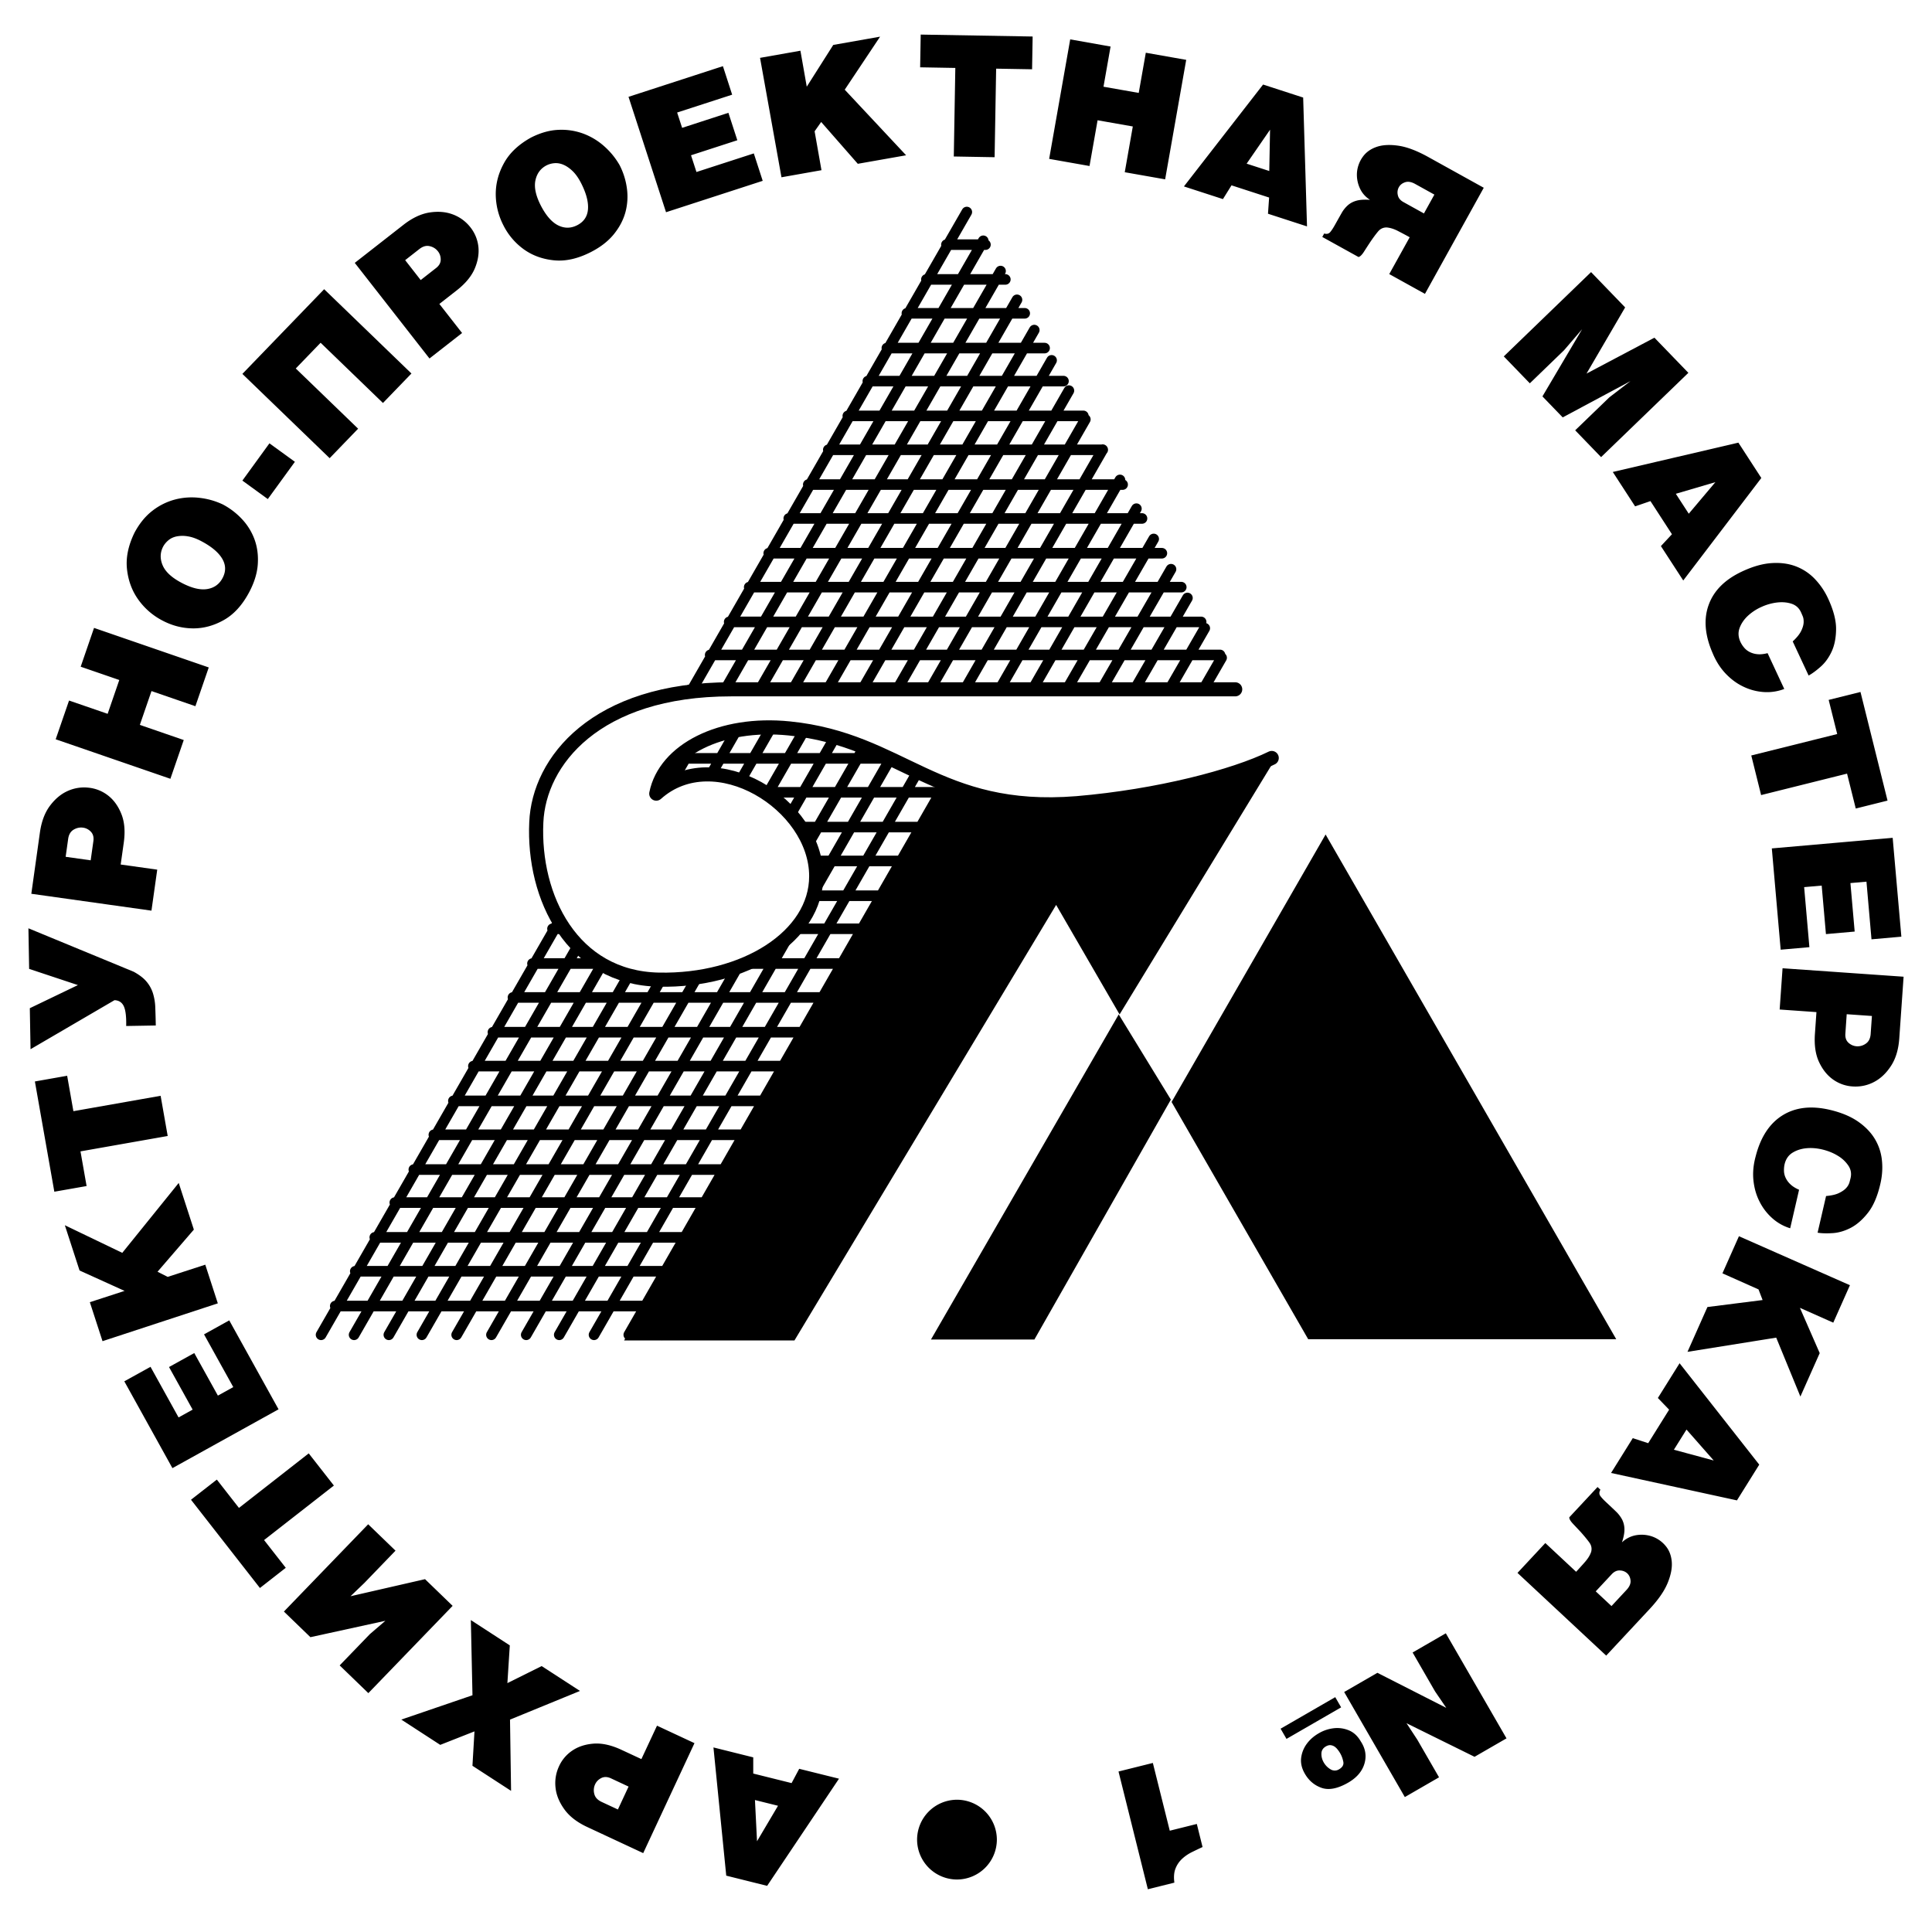
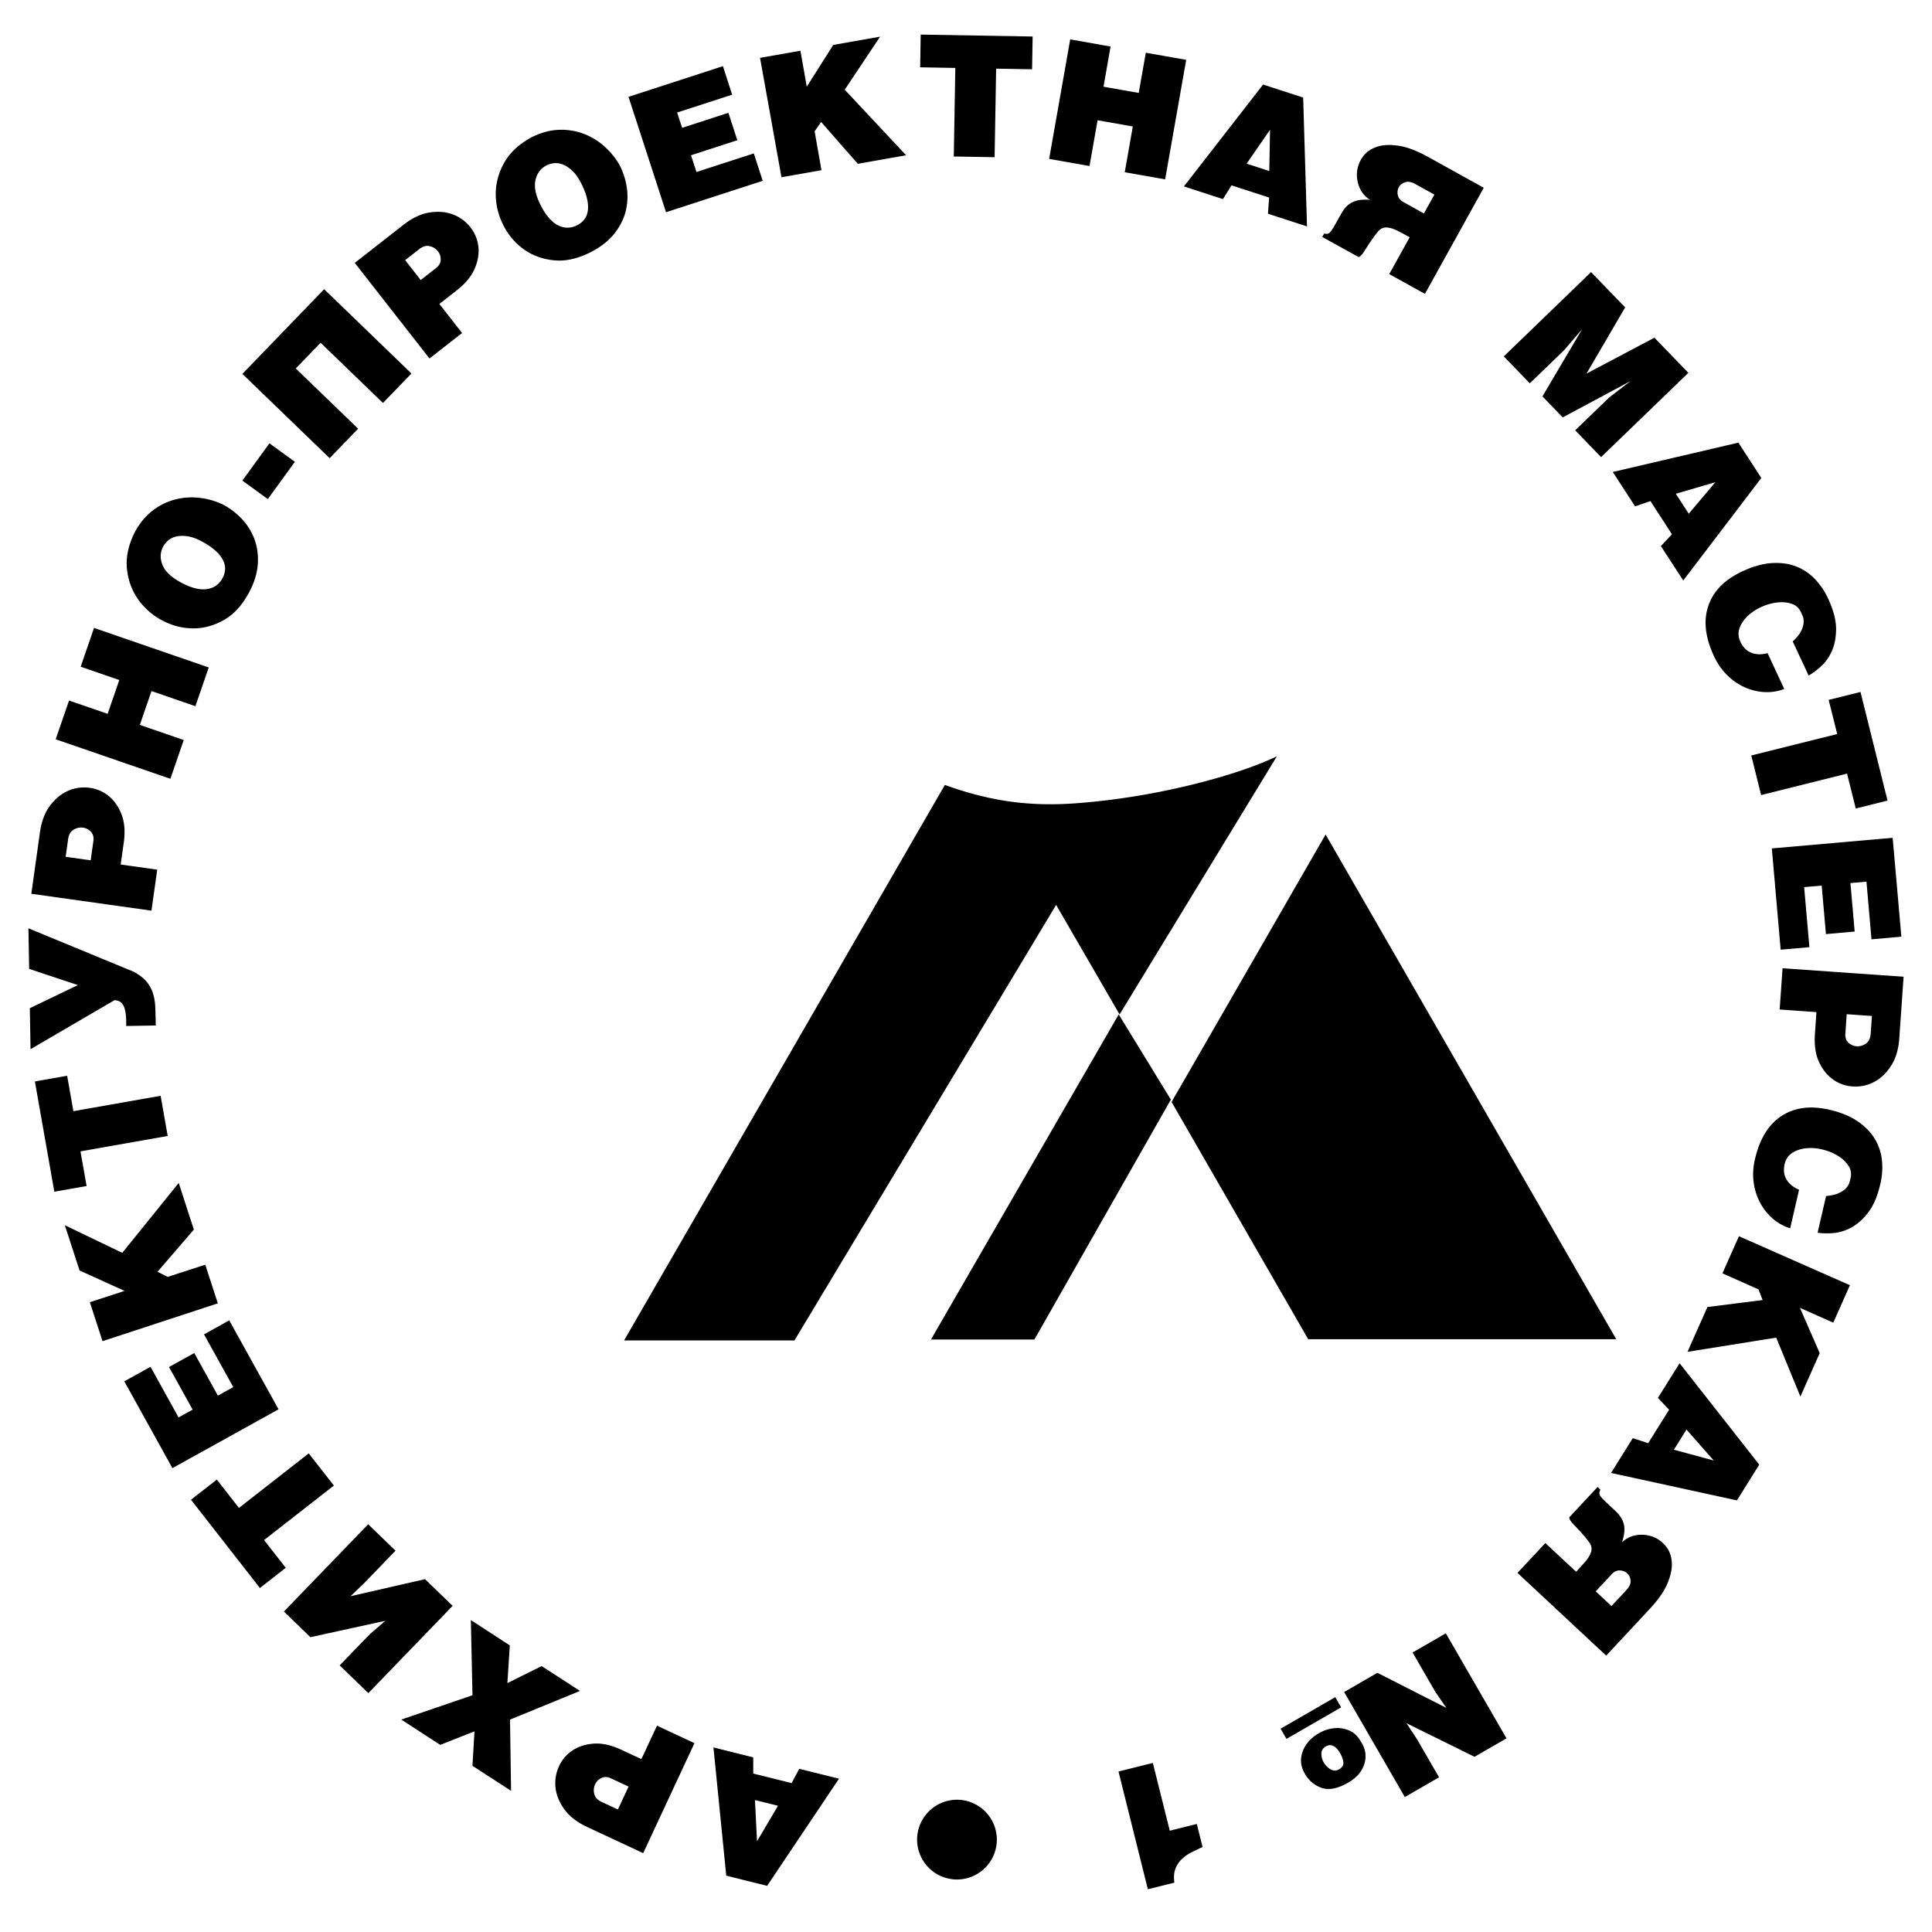
<svg xmlns="http://www.w3.org/2000/svg" viewBox="0 0 192.756 192.756">
  <title>Arhitekturno proektnaya Masterskaya 1 669 - SVG vector logo - www.oklogos.com</title>
-   <path fill-rule="evenodd" clip-rule="evenodd" fill="#fff" d="M0 0h192.756v192.756H0V0z" />
-   <path d="M99.615 75.664H64.911m36.532-3.469H66.908m36.317-3.383H68.856m52.865-3.469H70.854m48.984-3.295H72.751m45.103-3.469H74.749m41.171-3.383H76.697m37.241-3.469H78.695m33.309-3.382H80.642m29.378-3.47H82.64m25.446-3.382H84.587m21.517-3.469H86.585m17.634-3.296H88.482m13.754-3.469H90.48m9.823-3.382h-7.875m5.89-3.469h-3.893m2.034-3.254L32.032 133.173M98.1 24.023l-62.773 109.15m64.499-106.13l-61.03 106.13m62.669-103.26l-59.373 103.26m61.099-100.241l-57.63 100.241m59.357-97.221l-55.887 97.221m57.614-94.201L52.5 133.173m55.785-91.332l-52.49 91.332m54.217-88.312l-50.748 88.312m52.474-85.292l-49.005 85.292m50.646-82.423L66.03 133.173m49.075-79.402l-8.674 15.032m10.401-12.013L109.9 68.802m8.571-9.143l-5.275 9.143m7.003-6.123l-3.533 6.123m5.215-3.178l-1.834 3.178m-49.211 61.501H33.447m39.217-3.469H35.445m39-3.383H37.393m38.879-3.469H39.391m38.617-3.294h-36.72m38.547-3.47H43.286m38.331-3.383H45.234m38.211-3.469H47.231m37.995-3.382H49.179m37.874-3.469H51.177m37.658-3.383h-35.71m37.538-3.469H55.122m37.276-3.296H57.02m37.206-3.469H59.018m36.989-3.382H60.965m36.869-3.469H62.963" fill="none" stroke="#000" stroke-width="1.056" stroke-linecap="round" stroke-linejoin="round" stroke-miterlimit="2.613" />
-   <path d="M123.844 68.773h-50.91c-13.53 0-19.167 7.199-19.427 13.27-.347 7.458 3.556 15.524 12.229 15.698 8.586.173 15.698-4.337 15.698-10.321 0-7.198-10.147-13.442-15.958-8.239.867-4.336 6.418-7.199 13.27-6.505 11.274 1.127 14.744 8.673 28.707 7.458 8.848-.78 16.738-2.949 20.209-4.77l-3.818-6.591z" fill-rule="evenodd" clip-rule="evenodd" fill="#fff" />
-   <path d="M123.236 68.773H72.934c-13.53 0-19.167 7.199-19.427 13.27-.347 7.458 3.556 15.524 12.229 15.698 8.586.173 15.698-4.337 15.698-10.321 0-7.198-10.147-13.442-15.958-8.239.867-4.336 6.418-7.199 13.27-6.505 11.274 1.127 14.744 8.586 28.707 7.458 8.152-.693 15.699-2.688 19.428-4.51" fill="none" stroke="#000" stroke-width="1.408" stroke-linecap="round" stroke-linejoin="round" stroke-miterlimit="2.613" />
+   <path d="M123.844 68.773h-50.91c-13.53 0-19.167 7.199-19.427 13.27-.347 7.458 3.556 15.524 12.229 15.698 8.586.173 15.698-4.337 15.698-10.321 0-7.198-10.147-13.442-15.958-8.239.867-4.336 6.418-7.199 13.27-6.505 11.274 1.127 14.744 8.673 28.707 7.458 8.848-.78 16.738-2.949 20.209-4.77z" fill-rule="evenodd" clip-rule="evenodd" fill="#fff" />
  <path d="M130.52 133.615l-13.631-23.67 15.367-26.688 28.998 50.358H130.52zm-27.319.031l13.617-23.938-5.203-8.499-18.734 32.437h10.32zm-8.932-55.332c3.643 1.301 7.631 2.255 13.182 1.821 8.152-.607 16.219-2.862 19.947-4.683l-15.697 25.758-6.33-10.927-26.106 43.451H62.266l32.003-55.42zM76.537 188.151l7.17-10.691-3.97-.986-.76 1.426-3.826-.953v-1.615l-3.97-.99 1.276 12.792 4.08 1.017zm-1.009-4.449l-.206-4.112 2.3.572-2.094 3.54zM64.173 184.886l5.115-10.972-3.739-1.743-1.557 3.334-1.98-.921c-1.027-.48-1.961-.686-2.805-.62-.844.068-1.56.309-2.148.72a3.744 3.744 0 0 0-1.323 1.621 3.975 3.975 0 0 0-.305 2.093c.084.729.383 1.438.888 2.136.507.697 1.264 1.279 2.267 1.746l5.587 2.606zm-2.525-4.353l-1.625-.757c-.396-.187-.636-.442-.723-.771a1.416 1.416 0 0 1 .053-.935c.122-.293.33-.514.62-.666.292-.152.62-.146.981.021l1.759.822-1.065 2.286zM50.99 178.674l-.106-7.108 6.981-2.861-3.823-2.48-3.419 1.699.24-3.764-3.886-2.525.162 7.5-7.101 2.428 3.885 2.523 3.415-1.346-.202 3.432 3.854 2.502zM28.325 160.785l2.646 2.557 7.478-1.635-1.55 1.332-3.011 3.119 2.862 2.766 8.409-8.708-2.753-2.662-7.434 1.703 1.376-1.32 3.113-3.226-2.727-2.634-8.409 8.708zM25.933 158.435l2.578-2.015-2.164-2.768 6.965-5.438-2.51-3.21-6.961 5.441-2.208-2.826-2.577 2.011 6.877 8.805zM17.203 146.477l10.588-5.87-4.919-8.873-2.516 1.395 2.918 5.262-1.535.85-2.357-4.247-2.519 1.395 2.357 4.25-1.404.778-2.799-5.05-2.615 1.447 4.801 8.663zM10.228 133.809l11.504-3.774-1.252-3.857-3.751 1.217-1.012-.514 3.624-4.203-1.51-4.655-5.632 6.974-5.729-2.755 1.467 4.515 4.492 2.036-3.465 1.127 1.264 3.889zM5.421 118.898l3.219-.566-.61-3.459 8.701-1.535-.706-4.01-8.702 1.535-.623-3.534-3.219.569 1.94 11zM15.542 102.313a77.41 77.41 0 0 0-.05-1.803 5.385 5.385 0 0 0-.24-1.435 3.397 3.397 0 0 0-.647-1.155c-.292-.346-.716-.666-1.267-.969L2.836 92.616l.071 4.05 4.866 1.616-4.798 2.307.072 4.091 8.375-4.891c.439.016.748.218.928.601.181.383.262 1.04.24 1.974l2.952-.051zM3.125 89.172l11.986 1.684.576-4.091-3.646-.511.305-2.164c.159-1.124.081-2.077-.23-2.861-.312-.788-.75-1.401-1.317-1.847a3.772 3.772 0 0 0-1.934-.791 3.969 3.969 0 0 0-2.092.317c-.673.296-1.264.788-1.784 1.476-.517.688-.853 1.581-1.008 2.68l-.856 6.108zm3.425-3.689l.249-1.775c.059-.433.236-.737.523-.918.29-.178.595-.252.909-.221.317.031.591.165.822.398.23.234.318.548.265.943l-.271 1.924-2.497-.351zM5.556 73.758L17 77.7l1.333-3.867-4.38-1.51 1.161-3.375 4.381 1.51 1.332-3.867-11.445-3.945-1.332 3.871 3.851 1.326-1.161 3.375-3.851-1.326-1.333 3.866zM13.417 53.151c-.623 1.28-.872 2.488-.747 3.633s.498 2.154 1.121 3.029a6.803 6.803 0 0 0 2.391 2.086c.971.517 1.986.781 3.045.794s2.092-.262 3.098-.828c1.006-.563 1.85-1.491 2.534-2.777.508-.956.794-1.88.859-2.768.062-.891-.041-1.716-.314-2.475a5.95 5.95 0 0 0-1.245-2.036 7.256 7.256 0 0 0-1.921-1.476 7.335 7.335 0 0 0-2.313-.66 6.592 6.592 0 0 0-2.432.156 6.27 6.27 0 0 0-2.263 1.111c-.711.542-1.315 1.277-1.813 2.211zm2.864 1.376c.125-.23.299-.439.526-.629.227-.19.504-.318.828-.383a3.103 3.103 0 0 1 1.111-.003c.417.065.872.23 1.367.495 1 .532 1.688 1.111 2.058 1.737.37.629.383 1.273.031 1.934-.333.626-.854.99-1.557 1.096-.704.106-1.556-.109-2.556-.641-.98-.52-1.603-1.105-1.871-1.756-.267-.648-.245-1.265.063-1.85zM24.182 47.949l2.537 1.843 2.703-3.718-2.541-1.843-2.699 3.718zM32.341 28.854l-8.159 8.45 8.707 8.409 2.84-2.942-6.221-6.008 2.478-2.566 6.221 6.009 2.842-2.942-8.708-8.41zM35.395 26.227l7.454 9.539 3.253-2.541-2.267-2.901 1.722-1.345c.894-.698 1.5-1.438 1.824-2.22.321-.779.433-1.526.336-2.239a3.787 3.787 0 0 0-.844-1.915 3.958 3.958 0 0 0-1.728-1.224c-.688-.252-1.457-.312-2.307-.178-.85.137-1.712.545-2.584 1.227l-4.859 3.797zm5.028-.271l1.413-1.105c.343-.268.679-.368 1.012-.296.333.072.604.23.807.473.206.24.312.526.314.856.006.327-.149.616-.464.859l-1.532 1.199-1.55-1.986zM52.975 13.727c-1.242.688-2.139 1.539-2.692 2.547-.558 1.009-.828 2.052-.822 3.123a6.834 6.834 0 0 0 .763 3.082 6.586 6.586 0 0 0 2.039 2.397c.859.616 1.865.983 3.014 1.096 1.149.115 2.369-.159 3.667-.819.965-.492 1.731-1.086 2.294-1.778.56-.691.95-1.426 1.161-2.204a5.982 5.982 0 0 0 .146-2.385 7.12 7.12 0 0 0-.726-2.31 7.432 7.432 0 0 0-1.519-1.868 6.593 6.593 0 0 0-2.08-1.267 6.299 6.299 0 0 0-2.494-.386c-.889.034-1.808.293-2.751.772zm1.56 2.768a2.14 2.14 0 0 1 .794-.215c.292-.022.595.031.896.162.305.131.61.343.913.636.302.292.582.691.837 1.189.514 1.009.744 1.877.688 2.606-.056.729-.417 1.261-1.083 1.6-.632.321-1.267.324-1.905.006-.635-.321-1.211-.984-1.728-1.993-.501-.987-.676-1.824-.523-2.512.152-.685.523-1.177 1.111-1.479zM62.707 9.661l3.743 11.513 9.645-3.132-.887-2.736-5.723 1.855-.542-1.669 4.62-1.5-.89-2.737-4.617 1.501-.498-1.529 5.489-1.781-.922-2.845-9.418 3.06zM75.83 5.772l2.138 11.915 3.991-.707-.685-3.879.654-.931 3.655 4.172 4.82-.85-6.124-6.544 3.527-5.29-4.673.825-2.643 4.166-.632-3.589-4.028.712zM91.859 3.45l-.056 3.266 3.509.062-.152 8.835 4.072.072.153-8.835 3.586.062.056-3.269-11.168-.193zM106.775 3.929l-2.101 11.922 4.027.712.805-4.564 3.514.619-.803 4.565 4.029.71 2.102-11.921-4.03-.71-.707 4.009-3.515-.619.707-4.009-4.028-.714zM126.018 8.435L118.12 18.6l3.893 1.264.855-1.373 3.752 1.218-.113 1.615 3.893 1.264-.383-12.855-3.999-1.298zm.695 4.507l-.078 4.119-2.258-.732 2.336-3.387zM143.109 19.415l-1.043 1.88-2.043-1.133c-.316-.174-.504-.408-.562-.697a1.088 1.088 0 0 1 .102-.785c.131-.237.34-.402.629-.498.287-.097.623-.038 1.004.174l1.913 1.059zm4.926-.682l-5.523-3.061c-1.143-.635-2.145-1.015-3.01-1.137-.867-.125-1.596-.081-2.189.131-.596.212-1.049.548-1.367 1.006a3.115 3.115 0 0 0-.555 1.476 3.206 3.206 0 0 0 .25 1.56c.215.511.562.922 1.047 1.23-.533-.038-.973-.012-1.312.075-.342.09-.631.236-.877.445a3.018 3.018 0 0 0-.648.803c-.189.33-.4.707-.637 1.13-.193.349-.359.604-.502.769-.141.165-.34.212-.598.137l-.189.345 3.611 1.999c.154-.025.338-.202.547-.526.209-.327.408-.635.602-.928.309-.458.576-.818.807-1.093.227-.271.514-.404.854-.401.354.028.746.149 1.17.374.426.221.803.42 1.129.604l-2.039 3.674 3.562 1.974 5.867-10.586zM162.141 30.67l-3.399-3.522-8.709 8.41 2.598 2.686 3.412-3.297 1.809-2.107-3.963 6.709 2.023 2.095 6.762-3.621-2.102 1.613-3.416 3.297 2.584 2.674 8.709-8.409-3.387-3.506-6.775 3.581 3.854-6.603zM173.439 44.163l-12.531 2.926 2.227 3.431 1.531-.526 2.145 3.307-1.102 1.183 2.229 3.431 7.789-10.227-2.288-3.525zm-2.294 3.941l-2.656 3.15-1.291-1.989 3.947-1.161zM178.859 63.995l1.588 3.403c.352-.19.75-.483 1.197-.878.449-.395.816-.902 1.104-1.525.285-.62.432-1.37.438-2.245.004-.872-.264-1.893-.805-3.054a7.149 7.149 0 0 0-1.336-1.955 5.139 5.139 0 0 0-1.887-1.242c-.719-.271-1.523-.377-2.416-.317-.895.059-1.865.336-2.914.825-1.717.8-2.834 1.911-3.35 3.334-.521 1.423-.387 3.039.4 4.841.33.793.764 1.472 1.299 2.033s1.129.997 1.781 1.302a5.522 5.522 0 0 0 2.029.529 4.794 4.794 0 0 0 2.029-.309l-1.664-3.571c-.393.1-.738.134-1.035.1a2.098 2.098 0 0 1-.775-.228 1.724 1.724 0 0 1-.547-.445 2.549 2.549 0 0 1-.346-.539c-.221-.473-.252-.934-.098-1.376.16-.445.428-.85.807-1.211a4.922 4.922 0 0 1 1.373-.909 5.199 5.199 0 0 1 1.582-.448c.523-.059 1-.016 1.43.125.432.143.744.423.939.841.041.09.1.224.172.395.074.171.105.38.096.626-.01.243-.09.526-.242.844-.155.319-.435.671-.849 1.054zM185.621 69.038l-3.174.791.852 3.406-8.574 2.139.982 3.951 8.574-2.139.869 3.481 3.17-.791-2.699-10.838zM188.832 83.59l-12.057 1.056.883 10.105 2.865-.252-.523-5.99 1.75-.153.424 4.839 2.867-.253-.424-4.838 1.6-.14.502 5.751 2.98-.262-.867-9.863zM189.922 97.447l-12.076-.844-.289 4.116 3.67.259-.152 2.179c-.078 1.134.064 2.08.43 2.84.363.763.846 1.345 1.441 1.749a3.755 3.755 0 0 0 1.986.654 3.941 3.941 0 0 0 2.064-.464c.646-.343 1.207-.875 1.674-1.598.471-.722.744-1.634.822-2.742l.43-6.149zm-3.16 3.917l-.125 1.79c-.031.436-.184.754-.461.953a1.41 1.41 0 0 1-.889.283c-.318-.01-.6-.125-.848-.34-.246-.218-.355-.526-.326-.925l.133-1.937 2.516.176zM182.188 119.328l-.846 3.658c.395.065.889.081 1.484.043.598-.033 1.199-.208 1.809-.52.607-.314 1.184-.812 1.725-1.501.543-.685.959-1.652 1.246-2.904.186-.8.236-1.588.152-2.36-.082-.771-.324-1.488-.723-2.142s-.969-1.232-1.705-1.737c-.742-.501-1.676-.884-2.807-1.146-1.842-.424-3.406-.237-4.691.566-1.283.804-2.172 2.157-2.662 4.063-.23.828-.309 1.628-.23 2.4.078.771.277 1.479.605 2.123a5.48 5.48 0 0 0 1.271 1.665 4.732 4.732 0 0 0 1.791 1.009l.887-3.842c-.373-.162-.666-.349-.877-.557a2.084 2.084 0 0 1-.473-.657 1.696 1.696 0 0 1-.156-.688c-.006-.23.016-.441.059-.635.119-.511.377-.894.771-1.146.4-.252.859-.405 1.383-.458s1.068-.009 1.639.128c.566.14 1.076.346 1.521.622a3.29 3.29 0 0 1 1.049.981c.252.376.328.79.223 1.239-.023.096-.057.236-.107.417a1.408 1.408 0 0 1-.307.551c-.16.187-.396.358-.715.514-.316.162-.756.264-1.316.314zM184.568 128.226l-11.074-4.888-1.646 3.702 3.599 1.604.408 1.061-5.505.697-1.989 4.471 8.852-1.417 2.412 5.878 1.928-4.333-1.975-4.518 3.328 1.479 1.662-3.736zM175.521 146.128l-7.949-10.118-2.166 3.468 1.123 1.165-2.088 3.343-1.539-.501-2.166 3.472 12.559 2.736 2.226-3.565zm-4.542-.414l-3.975-1.074 1.258-2.012 2.717 3.086zM160.779 160.237l-1.572-1.467 1.594-1.709c.246-.265.518-.389.812-.376.295.009.541.108.738.289.195.184.305.427.33.731.023.302-.113.613-.412.931l-1.49 1.601zm-.529 4.945l4.305-4.617c.895-.956 1.504-1.837 1.832-2.646.33-.81.463-1.529.4-2.154-.062-.629-.277-1.152-.645-1.572a3.058 3.058 0 0 0-1.297-.894 3.23 3.23 0 0 0-1.572-.138 2.695 2.695 0 0 0-1.449.72c.168-.508.25-.938.246-1.289a2.194 2.194 0 0 0-.217-.959 3.146 3.146 0 0 0-.623-.825 81.13 81.13 0 0 0-.943-.891c-.293-.271-.502-.494-.627-.672-.123-.178-.121-.383.014-.616l-.287-.268-2.816 3.02c-.014.159.115.38.379.66l.758.806c.365.411.652.76.861 1.05.209.286.268.595.184.925-.111.339-.326.688-.645 1.046a44.06 44.06 0 0 1-.859.949l-3.072-2.867-2.777 2.979 8.85 8.253zM144.25 162.955l-3.314 1.915 2.24 3.882 1.119 1.641-6.871-3.496-3.316 1.915 6.053 10.482 3.412-1.971-2.168-3.755-1.076-1.641 6.787 3.35 3.188-1.84-6.054-10.482zm-10.445 7.388l-.588-1.018-5.451 3.147.588 1.018 5.451-3.147zm-.094 4.583c.145.249.246.526.309.834.066.309-.078.564-.424.764a.791.791 0 0 1-.834.009c-.277-.159-.5-.377-.672-.66s-.256-.582-.252-.902c.002-.317.152-.561.441-.729.174-.1.334-.141.48-.125s.277.065.398.146c.117.084.223.187.316.312a2.8 2.8 0 0 1 .238.351zm-3.527 2.036c.406.704.973 1.174 1.693 1.42.723.243 1.604.065 2.639-.532.84-.486 1.379-1.111 1.611-1.878.23-.769.113-1.513-.361-2.231-.311-.539-.705-.906-1.188-1.103a3.02 3.02 0 0 0-1.502-.212 3.804 3.804 0 0 0-1.5.502c-.48.276-.879.622-1.189 1.039s-.502.888-.57 1.407c-.065.521.056 1.05.367 1.588zM119.979 184.278l-.572-2.301-2.699.673-1.688-6.76-3.426.854 2.928 11.746 2.646-.659c-.076-.561-.037-1.027.111-1.404.15-.38.367-.697.648-.962.279-.262.6-.482.959-.664.36-.177.725-.352 1.093-.523zM95.478 179.56a3.987 3.987 0 0 1 3.979 3.979 3.987 3.987 0 0 1-3.979 3.98 3.988 3.988 0 0 1-3.98-3.98 3.988 3.988 0 0 1 3.98-3.979z" fill-rule="evenodd" clip-rule="evenodd" />
</svg>